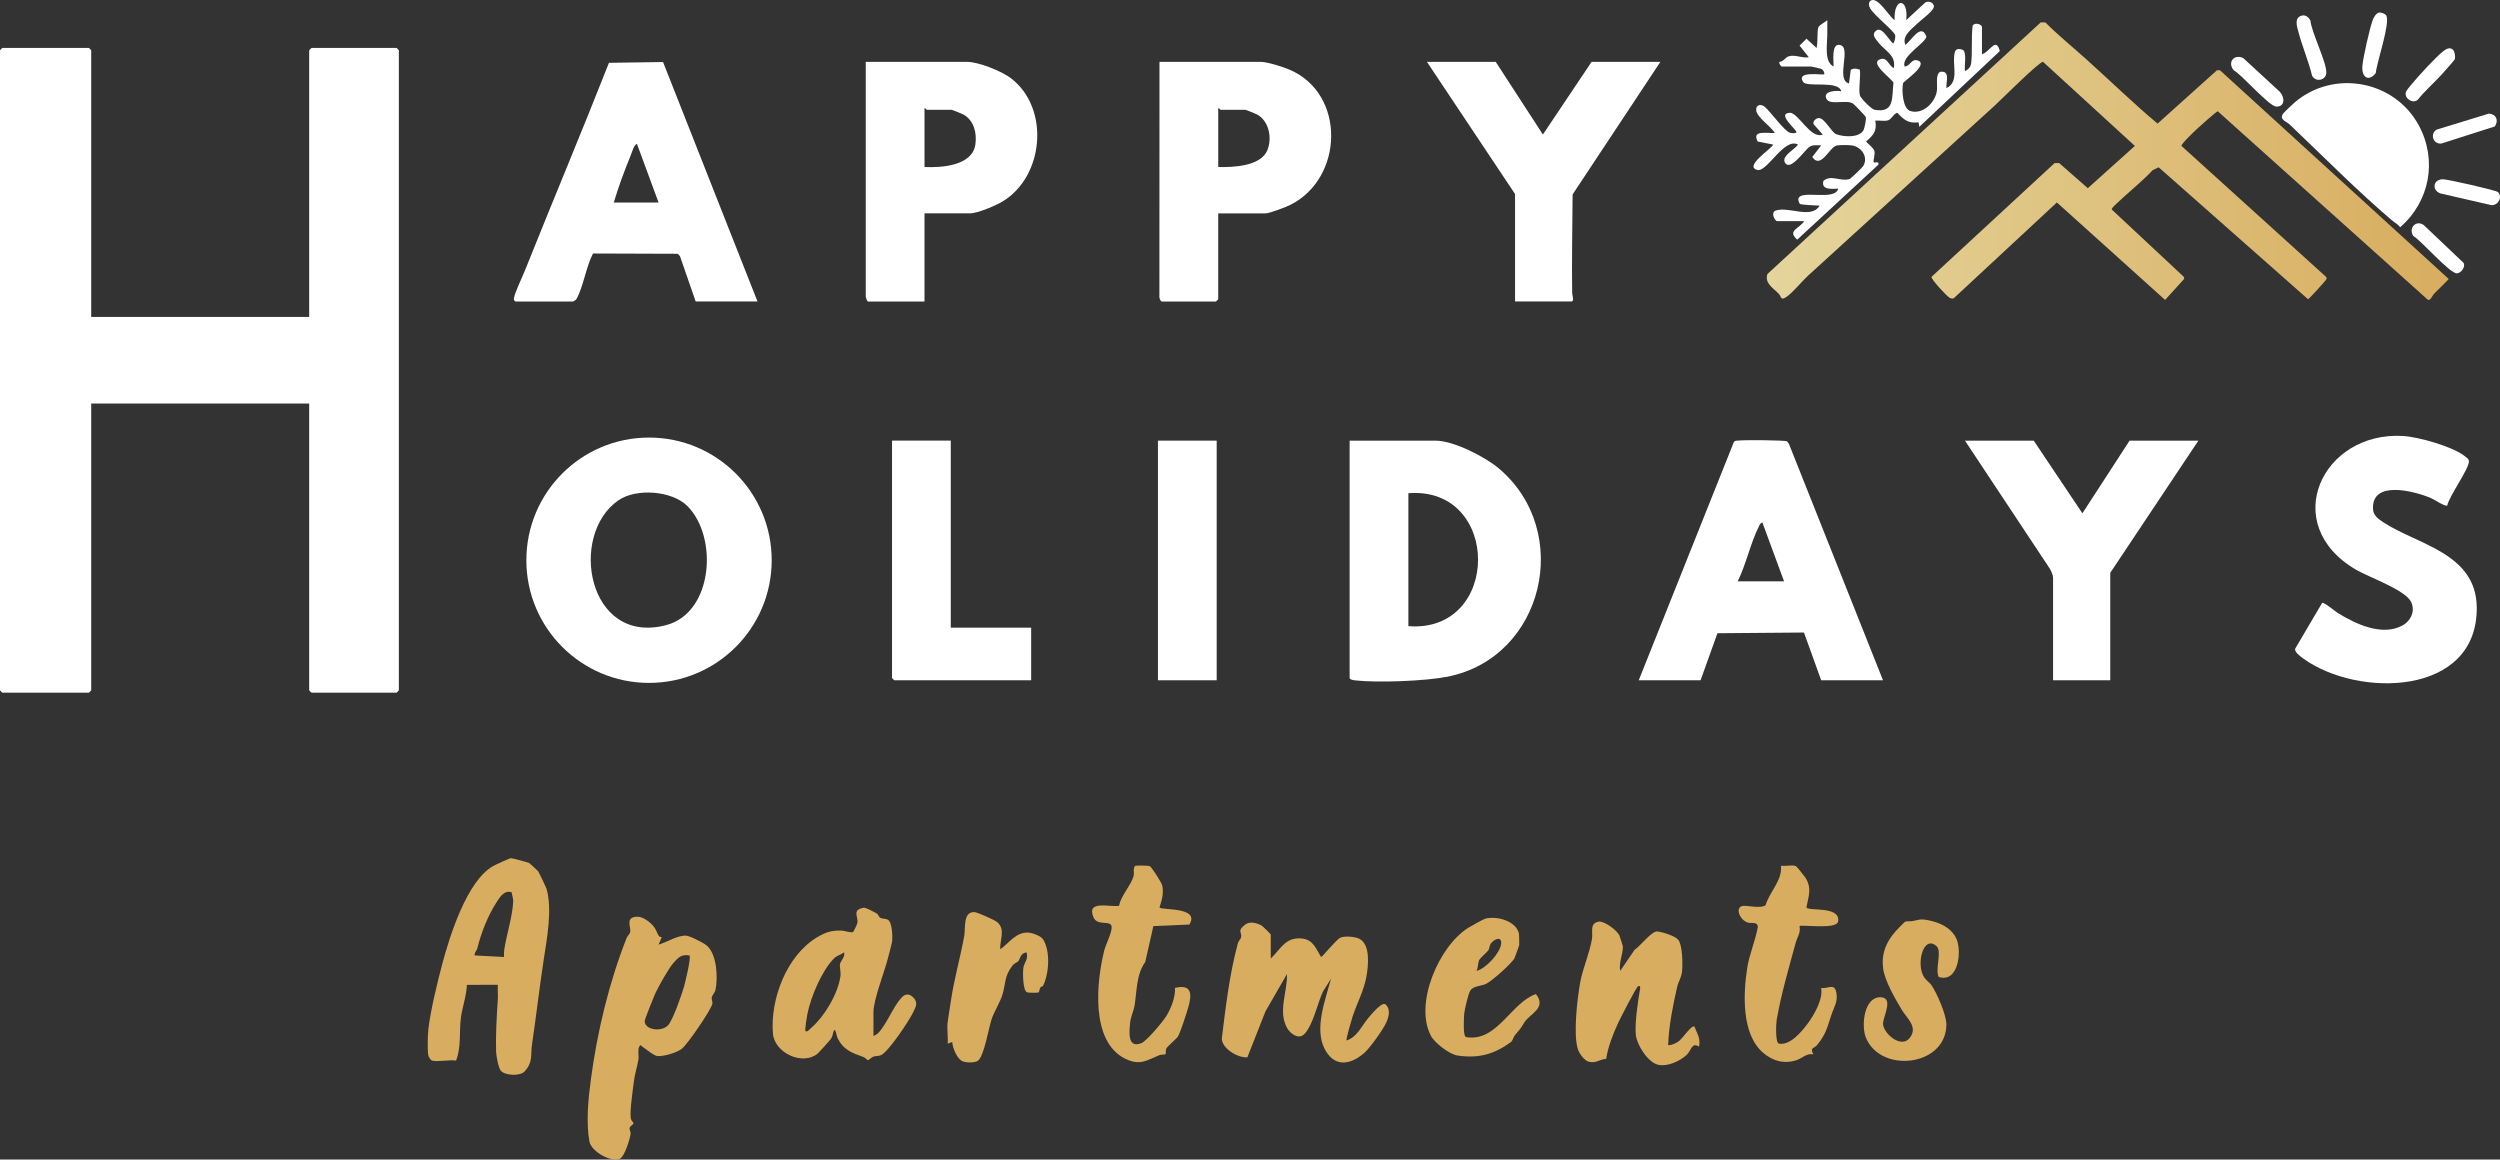
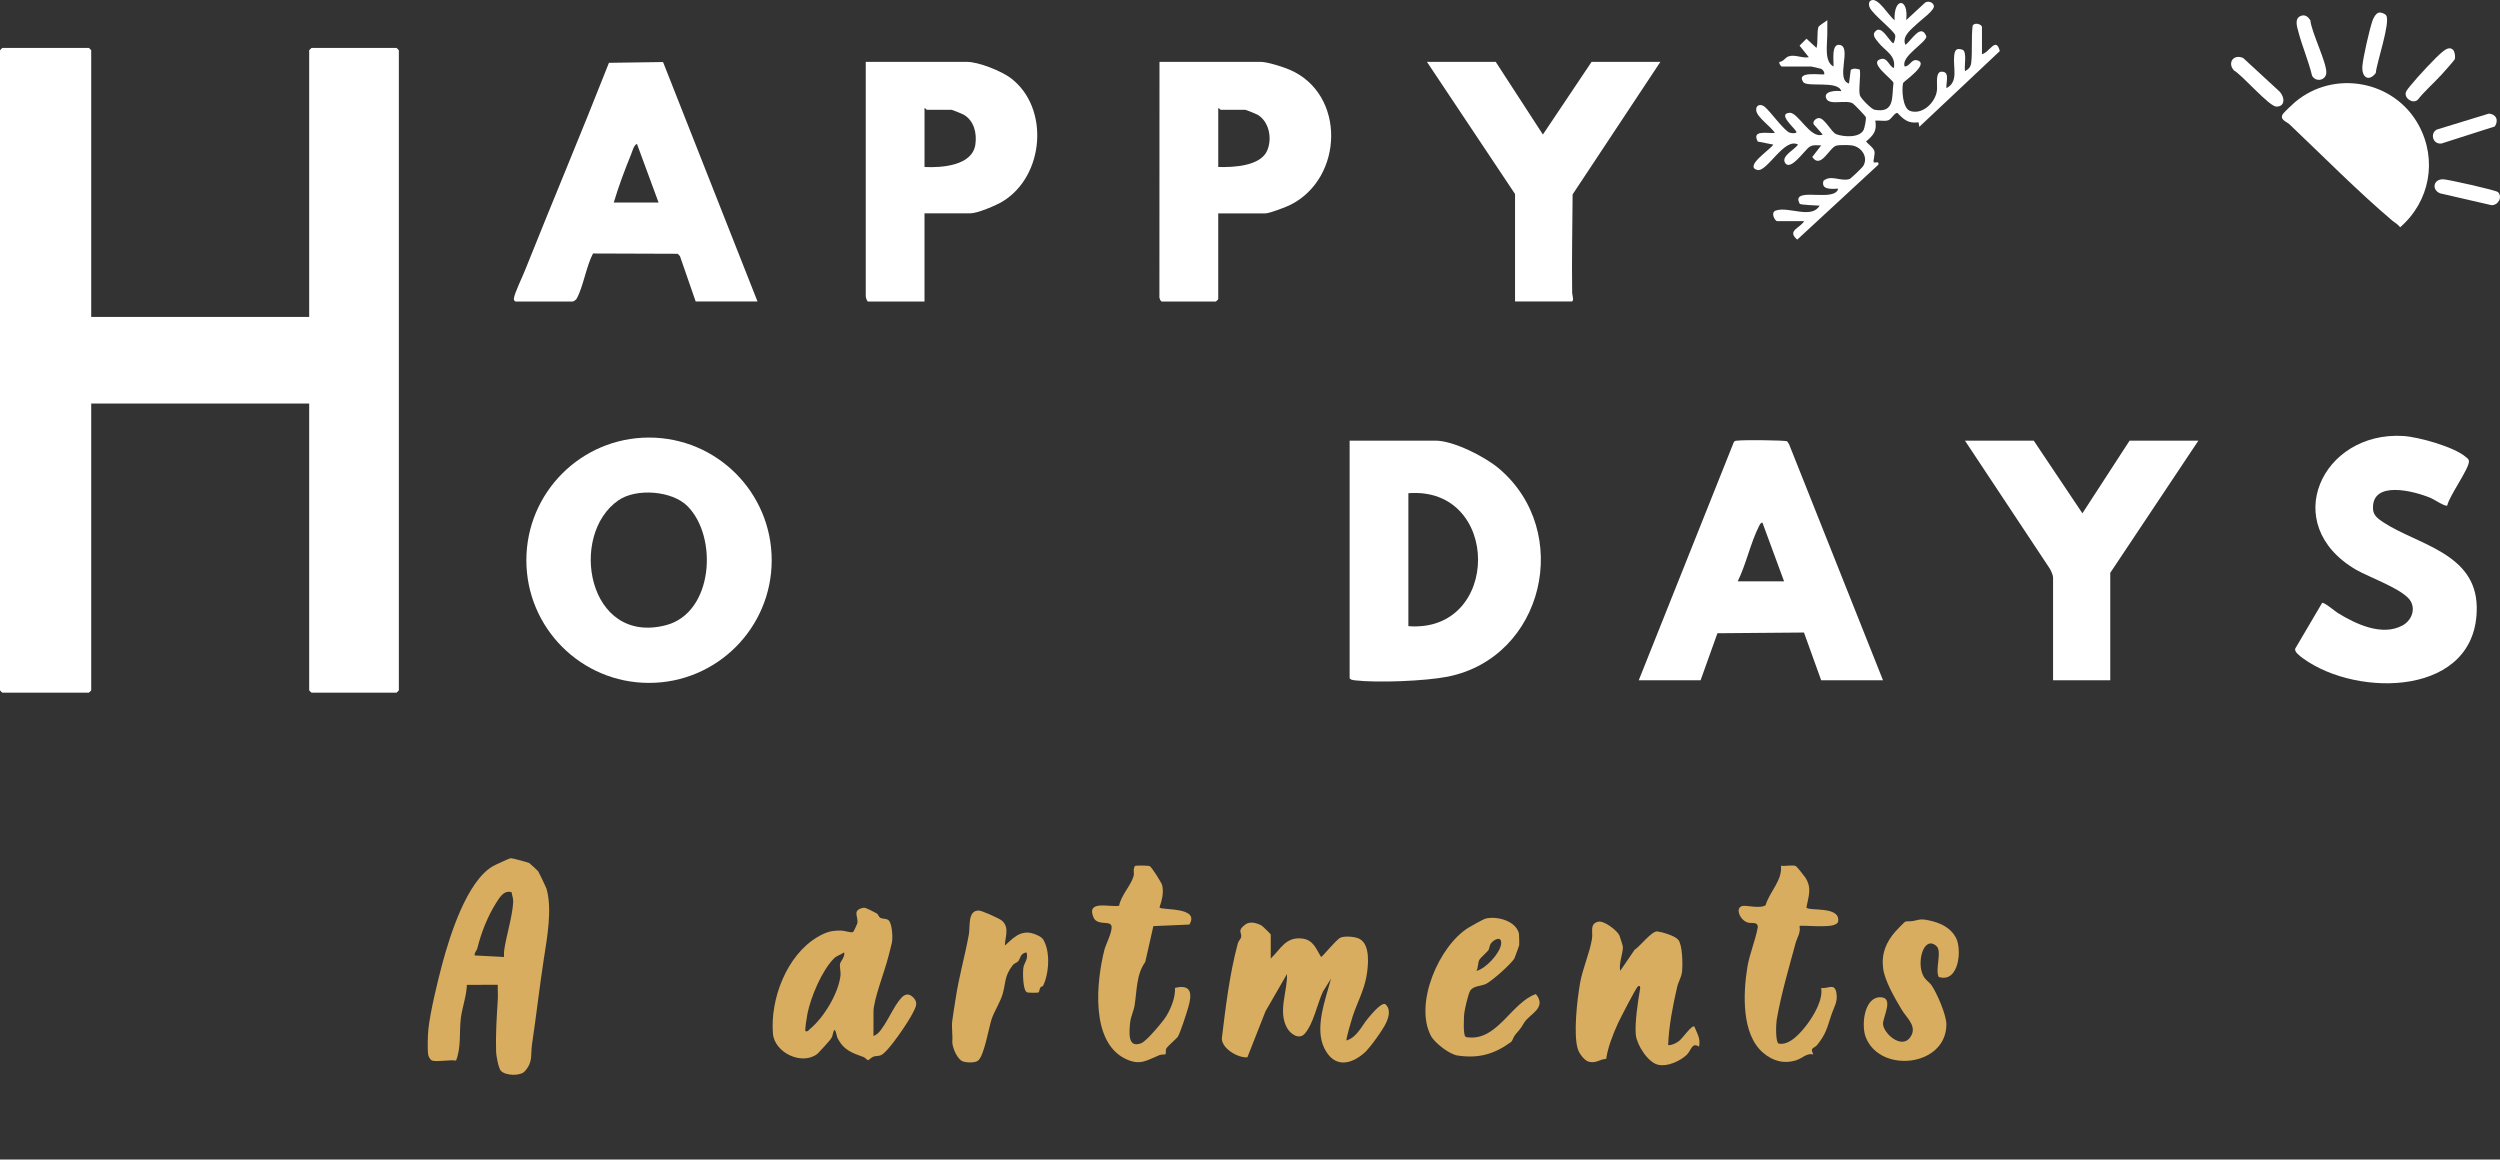
<svg xmlns="http://www.w3.org/2000/svg" id="Livello_1" data-name="Livello 1" width="1616.34" height="749.69" viewBox="0 0 1616.34 749.69">
  <rect x="0" y="0" width="1616.34" height="749.69" fill="#333333" stroke="none" />
  <defs>
    <linearGradient id="Sfumatura_senza_nome_7" data-name="Sfumatura senza nome 7" x1="1142.3" y1="104.21" x2="1583.22" y2="104.21" gradientUnits="userSpaceOnUse">
      <stop offset="0" stop-color="#e4d59c" />
      <stop offset="1" stop-color="#d8ad5f" />
    </linearGradient>
  </defs>
  <g>
    <path d="M821.61,619.73c6.56-6.39,9.76-14.24,20.4-12.91,7.19.9,8.8,6.59,12.09,11.9.88,0,9.71-11.19,12.5-12.47s9.6-.69,12.27.7c7.32,3.81,5.79,17.43,4.62,24.2-1.56,9.05-6.17,17.54-8.97,26.02-.57,1.74-4.48,14.95-3.94,15.54,6.91-2.18,9.72-9.4,14.01-14.46,1.8-2.12,8.42-10.27,11.01-9.05,3.64,3.04,2.44,7.92.73,11.8-1.96,4.44-10.6,16.58-14.24,19.74-9.47,8.23-19.85,9.32-25.91-3.12-6.42-13.15.88-31.67,4.39-44.88l-5.2,8.28c-3.83,8.29-6.1,20.7-11.75,27.23-3.71,4.29-9.27.26-11.46-3.6-6.08-10.72.33-23.74-.07-34.91l-13.89,24.09-11.72,29.76c-6.07.52-16.5-5.63-16.53-12.18,2.53-20.66,4.96-41.38,10.35-61.46.42-1.56,1.88-2.86,2.11-3.94.71-3.35-2.87-4.07,2.7-8.26,2.98-2.24,7.16-1.13,10.42.56.71.37,6.06,5.51,6.06,5.94v15.49Z" style="fill: #d8ad5f;" />
    <path d="M564.73,669.7c.22.26,2.53-1.23,3.02-1.75,5.53-5.75,9.76-17.12,14.94-22.76,2.71-2.96,5.37-2.92,8.05,0,3.03,3.3,1.21,6.07-.48,9.56-2.67,5.51-15.77,25.14-20.56,27.41-1.57.75-3.4.43-5,.99-1.29.45-2.91,2.29-3.46,2.28-.66-.01-1.8-1.59-2.81-1.96-7.71-2.8-13.21-4.54-17.15-12.83-.23-.49-1.35-7.64-2.52-3.3-.46,1.7-.44,2.64-1.54,4.31-.6.91-7.72,8.84-8.5,9.49-9.8,8.1-27.97-.37-28.99-12.9-1.82-22.39,8.93-50.6,28.7-62.35,5.56-3.31,9.37-4.44,15.87-4.21,1.97.07,6.2,1.63,7.28.88.31-.21,2.62-5.02,2.75-5.78.74-4.34-3.78-8.46,4.16-9.91,1.17-.21,6.91,2.89,8.53,3.83.89.52.92,2.14,2.4,2.82,1.33.61,3.37.36,4.66,1.13,2.83,1.69,3.19,11.51,2.62,14.54-.44,2.36-1.72,6.8-2.41,9.59-2.24,9.05-9.55,27.46-9.55,35.43v15.49ZM520.76,666.7c1.7.42,2-.65,3-1.49,9.04-7.55,18.14-22.77,19.62-34.15.34-2.58-.59-6.09-.33-7.68.29-1.83,3.53-4.86,2.69-7.65-2.02,1.54-4.75,2.11-6.55,3.93-7.84,7.9-15,24.94-17.16,35.81-.33,1.68-1.82,10.61-1.26,11.23Z" style="fill: #d8ad5f;" />
    <path d="M1047.52,627.72l9.32-13.67c3.4-2.06,11.11-12.33,14.76-11.85,3.28.43,11.42,2.85,13.48,5.45,2.79,3.51,2.91,15.9,2.42,20.58-.39,3.73-2.37,6.39-3.15,9.84-2.82,12.39-5.34,24.91-5.84,37.63,2.45.17,4.97-1.19,6.93-2.56,2.21-1.54,8.35-10.71,10.05-9.43,1.79,4.65,4.1,7.53,3,12.99-4.75-3.13-4.91,2.5-8.08,5.4-4.34,3.99-12.21,7.61-18.18,6.36-6.79-1.41-13.93-12.88-14.61-19.37-.76-7.29,1.32-21.61,2.65-29.14.2-1.13.6-3.23-1.24-2.24-1.2.65-11.62,21-12.99,23.99-3.18,6.93-6.52,15.49-7.58,22.91-4.52.28-6.28,3.01-11.22,1.85-2.76-.65-6.16-5.26-7.04-7.94-3.16-9.59-.44-32.78,1.43-43.24,1.63-9.12,6.24-19.4,7.65-28.32.73-4.65-1.68-9.71,4.02-11.04,3.79-.89,12.24,5.69,13.69,8.83.26.57,2.26,6.86,2.27,7.24.1,4.68-2.77,10.65-1.73,15.72Z" style="fill: #d8ad5f;" />
    <path d="M743.41,560.03c1.18.59,7.64,10.66,8.02,12.44,1.07,5.14-.26,9.5-1.78,14.26,1.37,1.92,26.46-.58,19.31,11.03l-23.27,1.01-5.25,23.23c-5.79,7.86-5.39,18.78-6.89,28.07-.6,3.69-2.49,7.21-2.88,11.13-.64,6.56-1.65,16.76,7.25,13.24,3.44-1.36,14.11-14.08,16.27-17.71,3.02-5.08,5.82-12.02,5.48-18.01,11.07-2.7,11.09,4.26,8.47,12.96-1.17,3.89-5.01,16.12-6.73,18.76-.44.68-6.56,6.1-7.22,7.25-.77,1.33-.27,3.52-.62,3.9-.28.3-2.73.1-3.9.57-8.44,3.4-12.58,7.09-22.26,2.29-22.46-11.14-18.55-49.66-13.47-69.97,1.01-4.04,5.04-11.51,4.77-15.26-.33-4.66-9.31-.15-11.79-6.23-4.6-11.3,10.41-6.3,16.62-7.38,1.18-6.62,7.62-13.05,9.36-19.16.58-2.02-.55-4.48.9-6.58.56-.4,8.6-.35,9.62.15Z" style="fill: #d8ad5f;" />
    <path d="M1161.21,560.03c.43.21,5.45,6.43,6.06,7.4,4.29,6.87,2.06,11.78.63,19.33,1.75,2.46,21.38-1.05,20.59,8.48-.13,1.53-.6,1.65-1.73,2.33-4.29,2.59-22.52.3-23.32,1.16.94,4.33-1.49,7.23-2.51,10.99-4.44,16.41-9.33,32.84-12.25,49.72-.42,2.43-.91,14.75,1.42,15.3,7.06,1.34,14.36-7.28,18.32-12.55,4.49-5.96,10.36-16.1,9.02-23.46,4.5.73,8.44-3.32,9.77,2.71s-1.58,9.85-3.33,15.22c-2.65,8.14-3.43,12.03-9.03,18.96-1.8,2.22-5.02,1.57-2.41,6.08-4.37-.98-7.18,2.49-10.81,3.69-8.08,2.67-15.38.69-21.69-4.71-14.11-12.06-12.93-38.29-10.24-55.22,1.33-8.4,5.35-17.71,6.82-26.2-.34-3.56-3.86-2.08-6.33-2.74-5.07-1.34-8.44-9.18-4.08-10.66,2.87-.97,11.36,1.93,15.4-.58,2.62-8.85,10.95-16.05,9.95-25.54,2.66.46,7.6-.79,9.76.28Z" style="fill: #d8ad5f;" />
    <path d="M979.22,619.43c-1.69,3.36-14.85,15.12-18.67,16.79-3.2,1.4-7.83,1.2-9.88,4.1-1.37,1.94-3.76,12.48-3.99,15-.25,2.64-.76,13.89.81,14.93.72.48,1.69.44,2.54.51,18.36,1.45,27.57-22.81,42.98-28.06,7.34,9.09-4.15,12.83-7.54,18.45-2.92,4.85-2.53,3.84-5.95,8.04-1.18,1.45-1.51,3.72-2.68,4.57-10.83,7.9-21.04,10.71-34.53,8.67-5.25-.79-14.76-8.14-17.2-12.79-10.87-20.74,5.17-57.82,24.1-69.74,1.55-.97,9.95-5.65,11.06-5.94,7.39-1.95,19.95,1.37,21.82,9.74.08.36.2,7,.14,7.36-.07.44-2.77,7.85-3.03,8.36ZM954.55,627.72c6.1-1.39,15.47-11.65,16-17.56.46-5.18-4.42-2.97-6.46-.39-1.25,1.58-1,3.47-1.85,4.66-.7.99-5.1,4.91-5.7,5.97-1.22,2.14-.67,5.09-1.98,7.31Z" style="fill: #d8ad5f;" />
-     <path d="M646.7,613.73c5.95-4.16,10.18-11.28,18.23-10.76,2.67.17,8.12,2.17,9.54,4.46,4.74,7.62,3.81,22.17-.12,29.98-.19.38-1.29.44-1.69,1.01-.63.92-.67,2.84-1.11,3.17-.51.37-6.87.37-7.67-.08-2.64-1.5-2.72-13.24-2.16-16.24.5-2.69,3.36-5.54,1.95-9.53-4.1.65-3.91,3.92-5.3,5.69-.7.9-2.56,1.27-3.72,2.78-5.44,7.11-4.27,11.16-6.44,18.55-1.53,5.21-5.36,11.08-7.03,15.96-1.9,5.56-4.88,24.17-8.91,27.07-2.06,1.48-7.2,1.29-9.64.48-3.67-1.22-6.83-8.75-6.94-12.56l-2.99,1c.38-4.31-.54-9.33-.04-13.53s1.46-9.49,2.11-13.89c2.16-14.71,6.1-27.99,8.67-42.31.87-4.84-.93-15.74,6.67-15.26,1.85.12,13.01,5.05,14.64,6.46,5.56,4.8,1.56,11.51,1.95,17.55Z" style="fill: #d8ad5f;" />
+     <path d="M646.7,613.73c5.95-4.16,10.18-11.28,18.23-10.76,2.67.17,8.12,2.17,9.54,4.46,4.74,7.62,3.81,22.17-.12,29.98-.19.38-1.29.44-1.69,1.01-.63.92-.67,2.84-1.11,3.17-.51.37-6.87.37-7.67-.08-2.64-1.5-2.72-13.24-2.16-16.24.5-2.69,3.36-5.54,1.95-9.53-4.1.65-3.91,3.92-5.3,5.69-.7.9-2.56,1.27-3.72,2.78-5.44,7.11-4.27,11.16-6.44,18.55-1.53,5.21-5.36,11.08-7.03,15.96-1.9,5.56-4.88,24.17-8.91,27.07-2.06,1.48-7.2,1.29-9.64.48-3.67-1.22-6.83-8.75-6.94-12.56c.38-4.31-.54-9.33-.04-13.53s1.46-9.49,2.11-13.89c2.16-14.71,6.1-27.99,8.67-42.31.87-4.84-.93-15.74,6.67-15.26,1.85.12,13.01,5.05,14.64,6.46,5.56,4.8,1.56,11.51,1.95,17.55Z" style="fill: #d8ad5f;" />
    <path d="M1253.46,631.67c-2.54-5.14,2.37-16.59-1.48-20-8.06-7.14-12.88,9.92-8.74,18.72,1.61,3.43,3.93,4.31,5.52,6.57,3.54,5.05,9.63,19.23,9.65,25.24.09,27.47-43.1,32.18-52.2,8.22-2.83-7.46-1.13-25.89,9.66-25.66,8.92.2,1.29,13.05,1.58,17.39.41,6.11,11.92,16.31,17.52,8.59,5.07-6.98-2.26-12.57-5.42-17.89-4.24-7.14-11-18.59-12.04-26.72-1.23-9.53,1.9-16.99,7.94-23.89.76-.87,5.8-6.07,6.2-6.26,1.31-.61,3.37-.17,5.06-.5,4.13-.81,4.87-1.54,9.96-.52,7.43,1.49,14.69,4.66,18.15,11.83,3.68,7.65,1.58,28.97-11.36,24.85Z" style="fill: #d8ad5f;" />
    <g>
      <path d="M279.37,685.7c-.94-.25-2.28-2.36-2.48-3.52-.61-3.48-.34-13.1.08-16.87,1.24-11.3,5.92-30.69,8.95-42.02,4.89-18.27,15.85-53.43,32.71-63.25,1.5-.87,10.74-5.14,11.67-5.19s10.69,2.6,11.85,3.13c.35.16,5.41,4.84,5.71,5.24.53.68,5.23,10.52,5.51,11.49,3.77,13.24.31,31.71-1.77,45.29-2.83,18.47-4.91,36.94-7.65,55.32-1.01,6.81.84,11.11-4.67,17.32-2.86,3.22-12.65,2.9-15.5-.39-1.46-1.69-2.95-9.56-3.03-12.05-.36-10.93.38-22.84,1.09-33.98.2-3.15-.12-6.35,0-9.5l-19.99.02c-.21,7.11-3.05,14.67-3.91,21.58-1.1,8.88.32,19.01-3.1,27.39-4.27-.72-11.74,1-15.49,0ZM330.76,576.84c-4.79-1.44-7.55,3.07-9.76,6.55-5.75,9.04-9.85,19.51-12.36,29.62-.44,1.76-2.03,2.81-1.77,4.71l18.99,1.01c0-1.45-.1-2.92.11-4.37,1.41-9.65,5.37-21.82,5.82-31.26.11-2.24-.7-4.12-1.03-6.26Z" style="fill: #d8ad5f;" />
-       <path d="M426.18,605.42c.32.42,1.7.22,1.58.77l-1.96,4.54c5.22-1.52,11.98-5.88,17.51-5.84,2.38.01,11.46,4.64,13.51,6.32,6.66,5.48,7.46,20.83,5.76,28.8-.38,1.76-2.03,3.26-2.36,4.68-.36,1.54.63,2.87.35,4.27-.79,3.93-16.22,26.51-19.83,29.18-3.39,2.52-11.3,4.84-15.44,4.66-2.64-.11-7.42-4.49-10-6.08-.77-.47-1.03-1.82-1.99-.03-1.18,2.21-.12,5.82-.56,8.44-.75,4.51-2.32,9.16-2.92,14.07-.64,5.15-2.79,19.64-1.99,23.96.26,1.38,1.77,2.65,1.77,3.04,0,.82-2.34,1.78-2.58,3.1-.19,1.01.86,2.49.69,3.77-.44,3.45-3.95,14.76-6.92,16.1-5.63,2.54-18.57-4.64-19.74-11.22-2.25-12.64-.67-27.86,1.01-40.42,4.09-30.55,11.73-62.38,23.03-91,.53-1.35,1.99-2.6,2.3-3.75.88-3.18-3.74-10.11,4.92-10.09,3.61.01,8.39,3.78,10.49,6.56,1.55,2.05,2.01,4.36,3.39,6.18ZM445.79,617.73c-5.24-.96-7.39,1.41-10.51,4.99-2.96,3.39-9.15,14.42-11.23,18.76-1.1,2.29-7.26,17.56-7.24,18.76.09,5.44,10.22,7.24,14.88,2.87,3.29-3.09,9.12-20.21,10.6-25.38.8-2.8,4.66-18.8,3.49-20Z" style="fill: #d8ad5f;" />
    </g>
  </g>
  <path d="M58.97,204.92h140.93V32.51c0-.11,1.39-1.5,1.5-1.5h54.97c.11,0,1.5,1.39,1.5,1.5v413.81c0,.11-1.39,1.5-1.5,1.5h-54.97c-.11,0-1.5-1.39-1.5-1.5v-185.41H58.97v185.41c0,.11-1.39,1.5-1.5,1.5H1.5c-.11,0-1.5-1.39-1.5-1.5V32.51c0-.11,1.39-1.5,1.5-1.5h55.97c.11,0,1.5,1.39,1.5,1.5v172.42Z" style="fill: #fff;" />
-   <path d="M1348.96,38.41c15.35,13.76,30.13,28.28,46,41.51l38.36-34.48h1.99s147.9,134.94,147.9,134.94c-3,3.33-6.39,6.3-9.48,9.54-1.21,1.27-2.17,4.39-3.93,3.99l-135.94-121.97c-.89.09-11.8,9.86-13.56,11.53-1.6,1.53-10.18,9.6-9.91,10.88l93.44,84.6c.69.76.4,1.21,0,1.99s-10.8,12.17-11.56,12.55l-96.61-85.32-3.84,1.81c-7.27,7.77-15.72,14.3-23.38,21.64-.73.7-3.3,2.97-3.16,3.81l46.6,43.53.31,1.3-12.37,13.66-69.98-63.02-66.6,61.87c-.87.59-2,.14-2.85-.33-1.66-.9-12.33-12.22-11.56-13.5l79.54-73.5h2.97s18.5,16.24,18.5,16.24l30.42-27.34-59.4-54.38c-2.6,0-27.33,24.78-31.47,28.54-40.06,36.47-80.15,73.07-120.17,109.49-3.98,3.62-10.25,11.35-14.23,13.99s-3.12-.13-4.99-2.07c-3.59-3.71-9.31-6.81-7.3-12.75L1319.39,14.48h2.98c8.44,8.44,17.73,15.98,26.6,23.93Z" style="fill: url(#Sfumatura_senza_nome_7);" />
  <g>
    <path d="M498.93,362.21c0,43.8-35.51,79.31-79.31,79.31s-79.31-35.51-79.31-79.31,35.51-79.31,79.31-79.31,79.31,35.51,79.31,79.31ZM444.45,327.21c-9.99-10.02-33.09-11.69-44.57-3.78-32.6,22.45-19.89,94.03,30.77,80.75,30.52-8,33.72-57.01,13.8-76.97Z" style="fill: #fff;" />
    <path d="M333.34,194.93c-.68-.17-1.26-1.05-1.1-2.06.61-3.74,5.4-13.58,7.12-17.9,17.9-44.86,36.67-89.4,54.35-134.35l34.98-.51,61.07,154.82h-39.98l-10.16-29.32-1.47-1.53-54.74-.19c-4.37,8.23-6.32,21.58-10.61,29.28-.38.69-1.98,1.77-2.49,1.77h-36.98ZM425.8,130.96l-14-37.98c-2.13,1.06-2.84,4.54-3.74,6.74-4.16,10.18-8.13,20.78-11.24,31.24h28.99Z" style="fill: #fff;" />
  </g>
  <path d="M597.72,137.96v56.97h-36.48c-.77,0-1.5-2.8-1.5-3.5V40h65.47c7.47,0,22.34,5.95,28.4,10.58,25.17,19.2,21.58,63.17-5.22,79.57-4.36,2.67-16.39,7.8-21.19,7.8h-29.49ZM597.72,107.97c10.99.56,30.96-.76,32.9-14.57,1.03-7.32-.83-15.33-7.55-19.27-.85-.5-7.43-3.14-7.85-3.14h-15.99c-.31,0-.77-1.27-1.5-1v37.98Z" style="fill: #fff;" />
  <g>
    <path d="M787.63,137.96v55.47c0,.11-1.39,1.5-1.5,1.5h-34.98c-.82,0-1.78-2.42-1.55-3.45l.05-151.48h65.47c4.31,0,14.6,3.29,18.85,5.14,36.26,15.73,34.73,69.86.52,87.2-2.94,1.49-13.65,5.62-16.37,5.62h-30.49ZM787.63,107.97c9.57.28,27.42-.45,31.72-10.76,3.23-7.75,1.26-18.62-6.37-23.08-.85-.5-7.43-3.14-7.85-3.14h-15.99c-.31,0-.77-1.27-1.5-1v37.98Z" style="fill: #fff;" />
    <path d="M967.04,40l30.5,46.98,31.47-46.98h44.48l-56.74,85.69c-.16,21.24-.58,42.55-.29,63.79.01,1.06,1.53,5.44-.45,5.44h-36.48v-69.47l-56.97-85.46h44.48Z" style="fill: #fff;" />
  </g>
  <g>
    <path d="M1217.43,439.81h-39.98l-11.12-30.86-55.95.46-10.89,30.4h-39.98l61.46-153.94c.72-1.13,1.85-.91,2.95-1.04,3.37-.42,30.21-.29,31.56.53l1.2,1.8,60.75,152.65ZM1153.46,375.84l-14-37.98c-1.19.11-1.71,1.36-2.19,2.3-5.47,10.77-8.32,24.68-13.79,35.68h29.99Z" style="fill: #fff;" />
    <path d="M1582.22,326.83c-1.28.89-8.45-3.92-10.6-4.83-10.68-4.53-38.67-11.89-37.36,7.36.27,3.99,3.44,6.2,6.68,8.34,21.83,14.4,59.82,19.81,60.36,54.67.9,57.94-76.94,59.08-112.32,33.27-1.63-1.19-6.12-4.37-4.92-6.48l17.26-29.32c1.13-.77,8.2,5.26,10.06,6.41,11.58,7.17,28.68,15.35,41.95,8.12,5.49-2.99,8.48-9.71,5.38-15.48-4.14-7.7-27.07-15.66-35.43-20.54-50.26-29.33-21.96-89.66,30.5-86.47,9.93.6,32.93,7.03,40.42,13.55,1,.87,2.03,1.32,2.06,2.91.07,4.77-12.76,22.37-14.02,28.48Z" style="fill: #fff;" />
    <path d="M1314.88,284.89l31.47,46.98,30.5-46.98h44.48l-56.97,85.46v69.47h-36.98v-66.47c0-1.55-1.34-4.4-2.18-5.8l-54.79-82.66h44.48Z" style="fill: #fff;" />
  </g>
  <g>
    <path d="M872.59,284.89h55.47c11.7,0,32.07,10.42,41,17.97,48.32,40.84,29.09,122.43-33.3,134.67-14.38,2.82-45.28,4.03-59.73,2.34-1.01-.12-3.45-.45-3.45-1.55v-153.43ZM910.57,404.83c60.04,4.64,60.08-90.54,0-85.96v85.96Z" style="fill: #fff;" />
-     <path d="M614.71,284.89v120.94h51.98v33.98h-88.46c-.11,0-1.5-1.39-1.5-1.5v-153.43h37.98Z" style="fill: #fff;" />
-     <rect x="748.65" y="284.89" width="37.98" height="154.93" style="fill: #fff;" />
  </g>
  <path d="M1202.43,61.49c.42,1.96,7.51,9.11,9.51,9.47,13.31,2.41,11.06-8.22,12.26-17.35-.45-2.39-16.75-13.24-8.07-15.47,4.25-1.09,5.05,4.6,8.28,5.86,1.67-8.21-5.78-11.18-9.96-16.52-2.17-2.78-4.79-5.34-1.01-8.03,3.71-1.86,7.87,6.66,10.48,8.55.64.29,1.75-3.93,1.37-5.28-.84-2.95-14.38-13.36-16.36-17.71-.8-1.36-.93-3.63.45-4.55,4.65-3.12,12.02,10.42,15.55,12.55-.77-14.77,9.23-14.75,7.5,0l12.24-11.33c2.01-1.31,5.06-.26,5.65,2.02.72,2.82-8.13,9.04-10.42,11.28-3.79,3.69-10.56,8.3-7.97,14.02,4.08-2.98,10.05-14.3,13.54-5.49,0,4.07-16.69,12.94-14.03,19.48,3.57-.1,4.29-5.23,8.38-3.92,7.66,2.46-9.18,13.64-9.41,14.61-.97,4.08-.38,16.56,4.7,18.12,8.18,2.51,16.35-5.78,17.2-13.42.38-3.37-1.08-10.39,2.13-11.94,6.69-.89,3.65,6.37,3.99,10.55,7.92-3.98,4.29-13.11,4.98-20.5.35-3.77,1.09-5.77,5.37-4.34,3.15,1.05,1.04,10.79,1.65,13.85,2.38-1.21,3.74-2.75,4.04-5.44.82-7.23-.03-16.38.9-23.89,1.25-2.54,6.04-.91,6.04.85v17.49c4.85-.96,9.06-11.71,11.54-1.98l-52.02,48.96-.54-2.93c-6.48.92-9.46-1.63-13.58-6-1.89-.42-3.96,4.12-6.06,4.74-2.48.73-5.69-.06-8.3.19,1.17,6.84-1.19,9.36-5.98,13.5,1.51,1.87,4.3,3.6,5.26,5.8s-1.05,7.14-.23,7.65c.9.56,3.58-1.07,2.94,1.53l-52.47,48.47c-6.85-5.91,1.7-7.28,4.5-11.98h-17.49c-1.47,0-4.44-5.68-.85-6.85,8.57-2.79,22.96,5.75,28.34-3.14-2.01-.1-11.97-.53-12.85-1.14-.14-.1-.93-2.16-.95-2.55-.34-7.56,23.68,1.27,25.79-7.3-4.16.16-11.19.95-9.55-5.04,4.86-4.23,10.98.58,16.85-1.16.77-.23,8.14-7.3,8.75-8.24,3.77-5.91-1.03-12.79-7.53-13.57-2.11-.25-7.98-.33-9.82.22-4.48,1.32-9.98,15.39-15.48,7.31l5.79-7.5c-2.69.03-5.15-.6-7.55.94-3.12,1.99-12.65,16.52-15.98,10.04-2.17-4.21,6.59-8.44,8.54-11.49-8.82-4.95-20.02,18-26.29,16.4-8.85-2.26,8.7-13.33,10.29-16.4l-10.02-1.96c-4.16-7.72,6.04-5.21,11.02-5.54-2.3-4.09-11.5-10.04-12.02-14.54-.41-3.59,2.78-4.59,5.48-2.39,3.65,2.97,12.68,15.66,16.23,16.74,1,.3,3.69.74,4.31-.31-.04-1.92-12.9-11.87-4.49-12.56,5.59-.46,13.49,17.28,21.47,14.06l-5.88-6.66c-.82-1.95,1.65-3.99,3.4-3.99,3.74,0,8.13,9.25,11.21,10.43,4.71,1.8,15.13,2.53,17.72-2.81.62-1.28,1.76-6.98,1.4-8.24-.19-.66-7.4-8.19-8.31-8.77-4.27-2.73-14.89,1.32-17.09-2.94-2.66-5.14,6.13-5.62,9.54-5.01-1.81-7.2-22.08-2.35-24.56-5.92-5.27-7.58,12.69-4.3,13.56-5.07.28-1.4-.84-2.96-2-3.49-.44-.2-6.16-1.51-6.49-1.51h-18.99c-.53,0-2.07-2.18-1.49-2.98,2.56-.15,3.73-2.85,5.93-3.58,4.29-1.4,8.6,1.4,13.05.55l-5.98-7.49,4.48-4.48,6.49,5.98c.99-3.49.24-10.53,1.16-13.34.43-1.31,4.55-3.42,5.84-4.65l-.04,9.45c-.03,6.4-2.08,17.49,4.04,20.53.22-3.5-1.69-15.39,4.32-13.89,7.43,1.85-3.18,22.4,5.67,24.89l1.15-8.83c2.04-1.28,3.71-.74,5.85-.16.69,4.83-.94,12.03,0,16.49Z" style="fill: #fff;" />
  <g>
    <path d="M1546.63,142.58c-22.32-18.92-44.92-41.82-66.31-62.12-2-1.9-6.38-2.94-4.54-6.47.59-1.14,6.6-6.76,8.05-7.98,25.26-21.26,64.26-13.97,79.96,14.95,12.21,22.5,7.18,49.33-12.01,65.97-1.4-1.92-3.45-2.93-5.14-4.35Z" style="fill: #fff;" />
    <path d="M1615.01,124.19c3.12,3.02.36,8.46-4.06,8.48l-33.25-7.65c-5.68-2.2-4.59-9.32,2-9.1,3.14.1,34,7.01,35.31,8.27Z" style="fill: #fff;" />
    <path d="M1473.96,59.33c3.27,3.59,3.61,9.6-2.16,9.59-4.69-.01-21.99-20.28-27.49-23.4-4.41-4.89-.21-10.85,6-8l23.66,21.81Z" style="fill: #fff;" />
    <path d="M1613,81.75l-34.49,11.04c-5.67.68-7.56-6.61-2.98-9.04l33.61-10.29c4.68.31,6.51,4.29,3.86,8.28Z" style="fill: #fff;" />
    <path d="M1487.99,10.14c2.61-.77,4.4.91,5.74,2.94.66,7.82,10.96,27.97,10.3,34.29-.49,4.63-6.77,5.95-9.19,1.59-2.26-9.46-6.34-18.86-8.79-28.18-.86-3.28-3.02-9.18,1.95-10.64Z" style="fill: #fff;" />
-     <path d="M1567.91,146.33l24.88,23.64c1.38,2.62-1.5,6.48-4.19,6.76-4.45.47-23.21-21.22-28.37-24.23-3.49-5.45,2.69-11.23,7.69-6.18Z" style="fill: #fff;" />
    <path d="M1537.98,8.15c1.34-.34,4.13.73,4.8,1.85,2.81,4.68-6.18,30.47-6.76,37.25-4.61,5.9-9.25,2.75-8.64-4.62.47-5.71,4.64-23.93,6.57-29.43.61-1.73,2.18-4.58,4.03-5.04Z" style="fill: #fff;" />
    <path d="M1586.01,32.25c1.15,1.19,1.56,4.45,1.08,6.05-.18.61-7.1,8.38-8.32,9.72-5.06,5.57-10.86,10.53-15.59,16.45-3.04,2.89-8.72-.69-7.75-4.73.27-1.14,2.42-3.64,3.32-4.75,3.93-4.85,16.38-18.49,21-21.97,1.84-1.39,4.27-2.83,6.26-.76Z" style="fill: #fff;" />
  </g>
</svg>